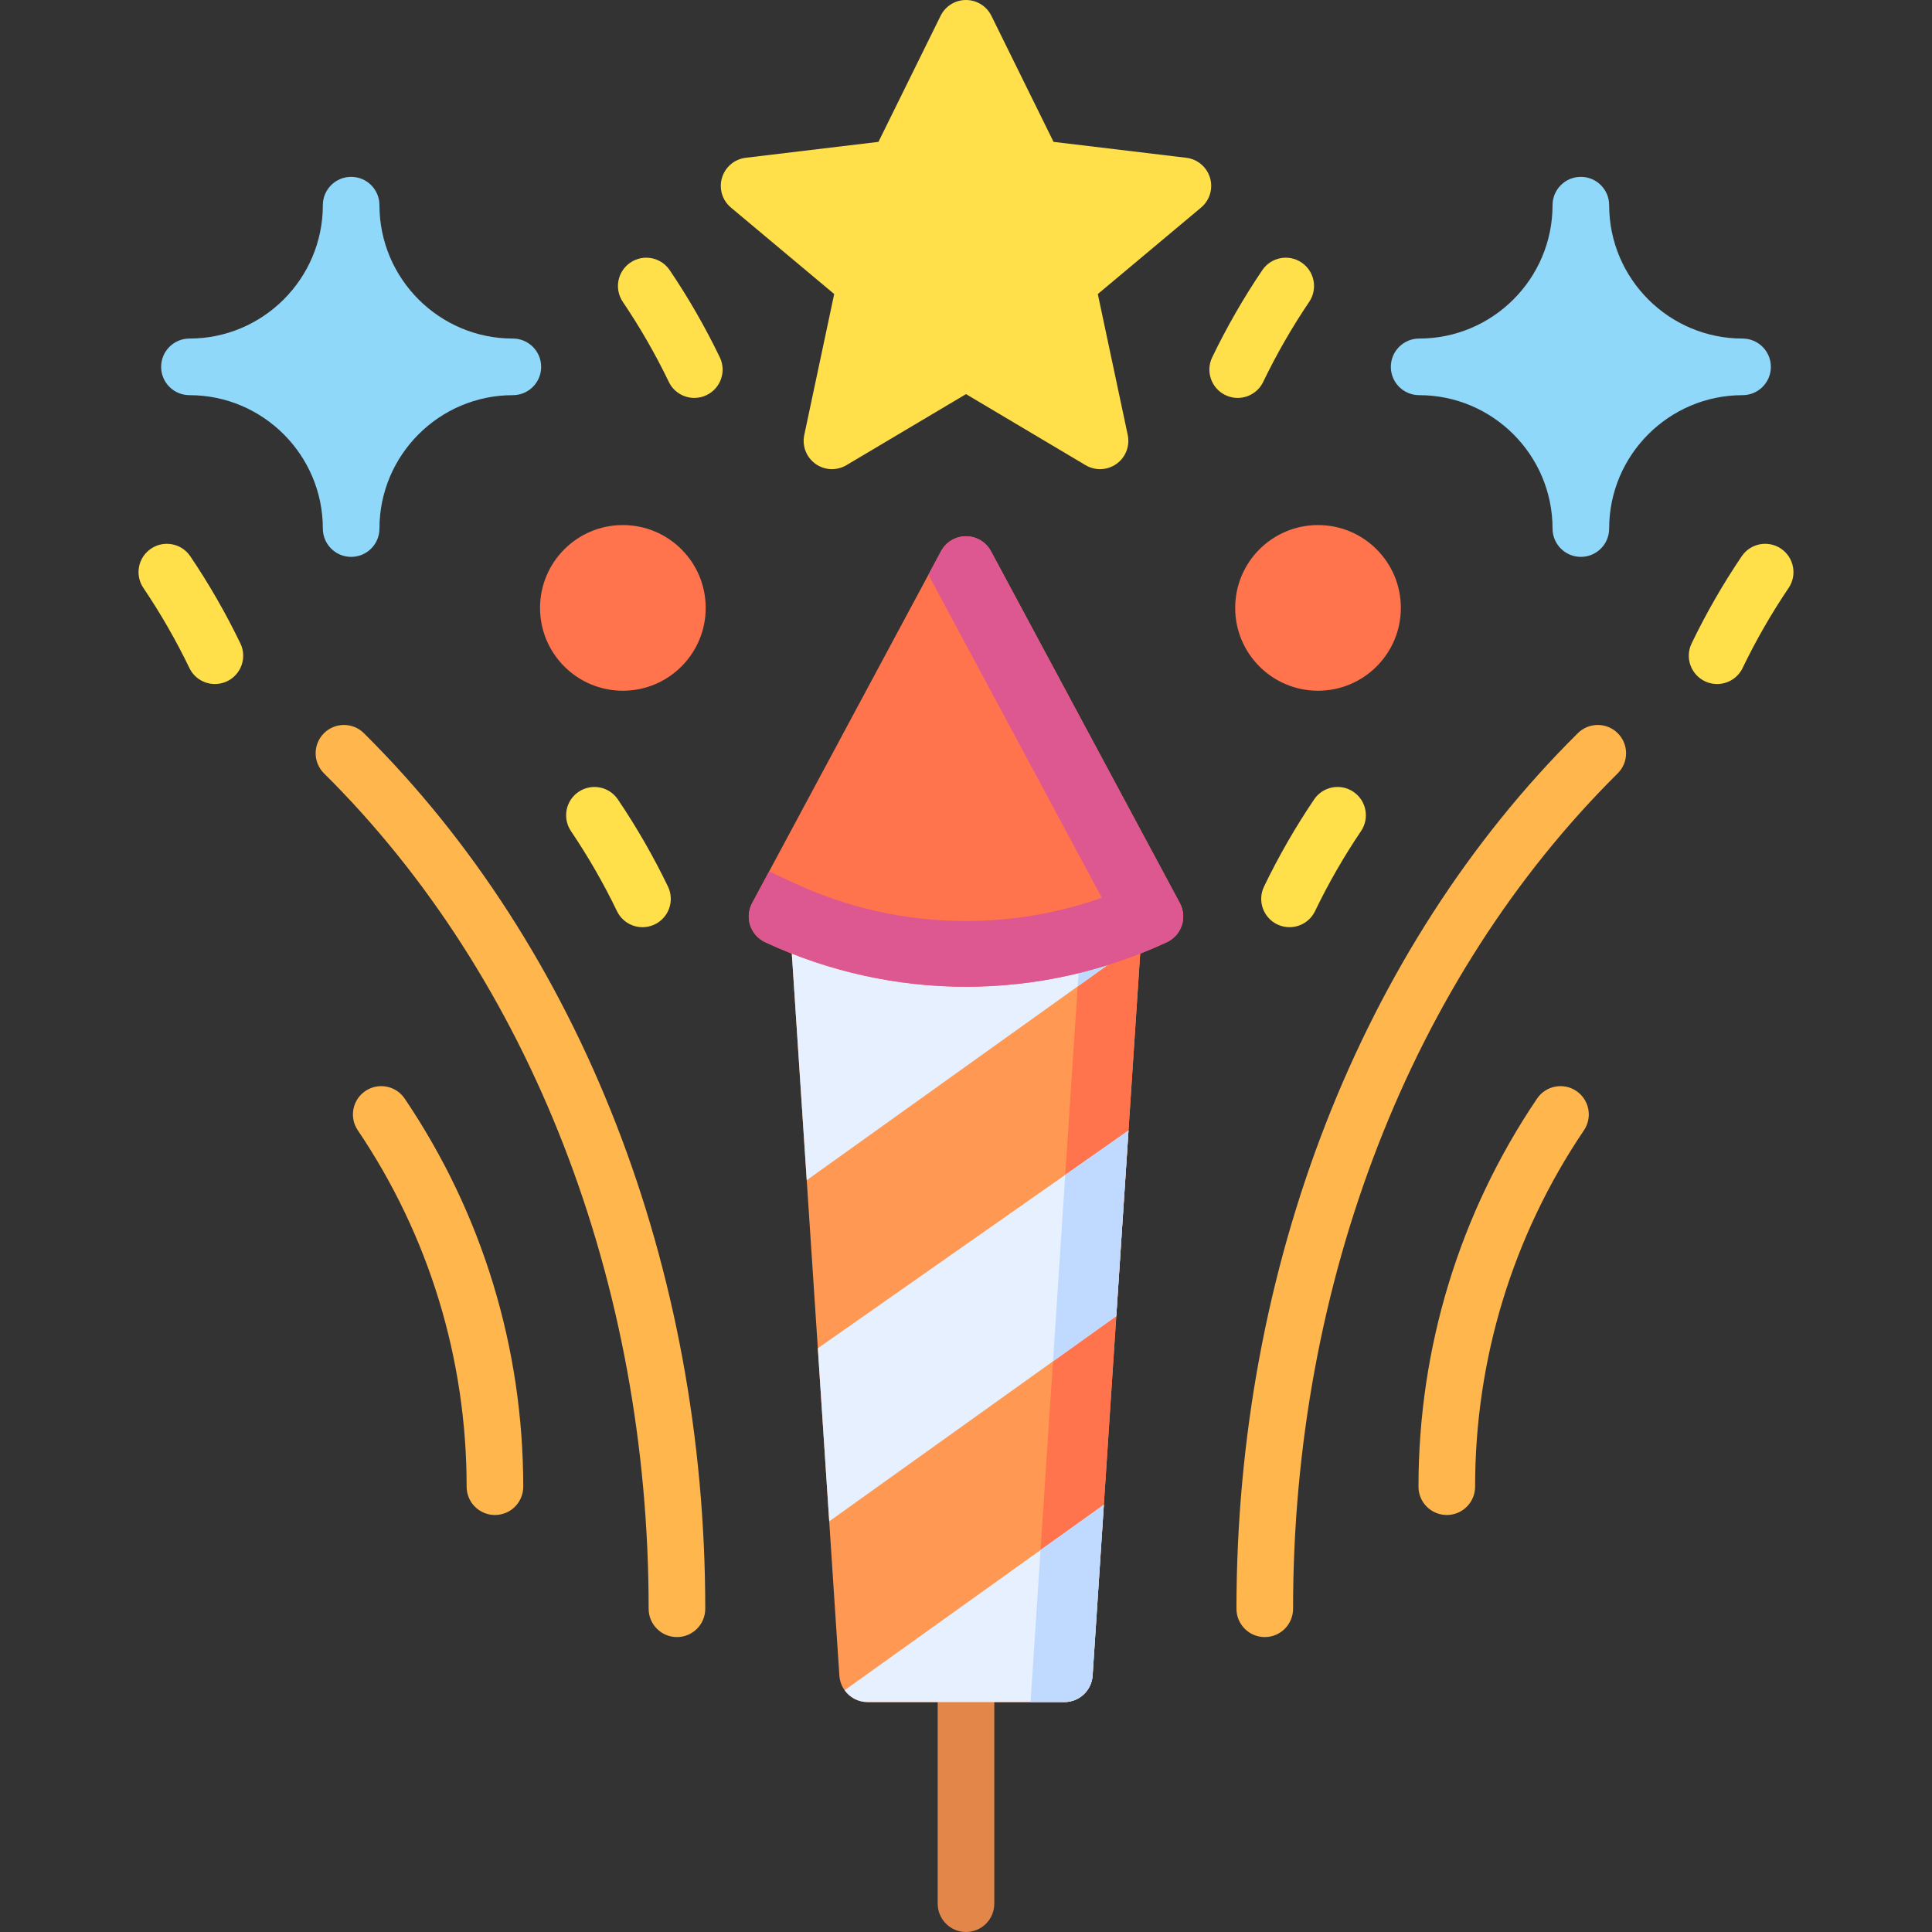
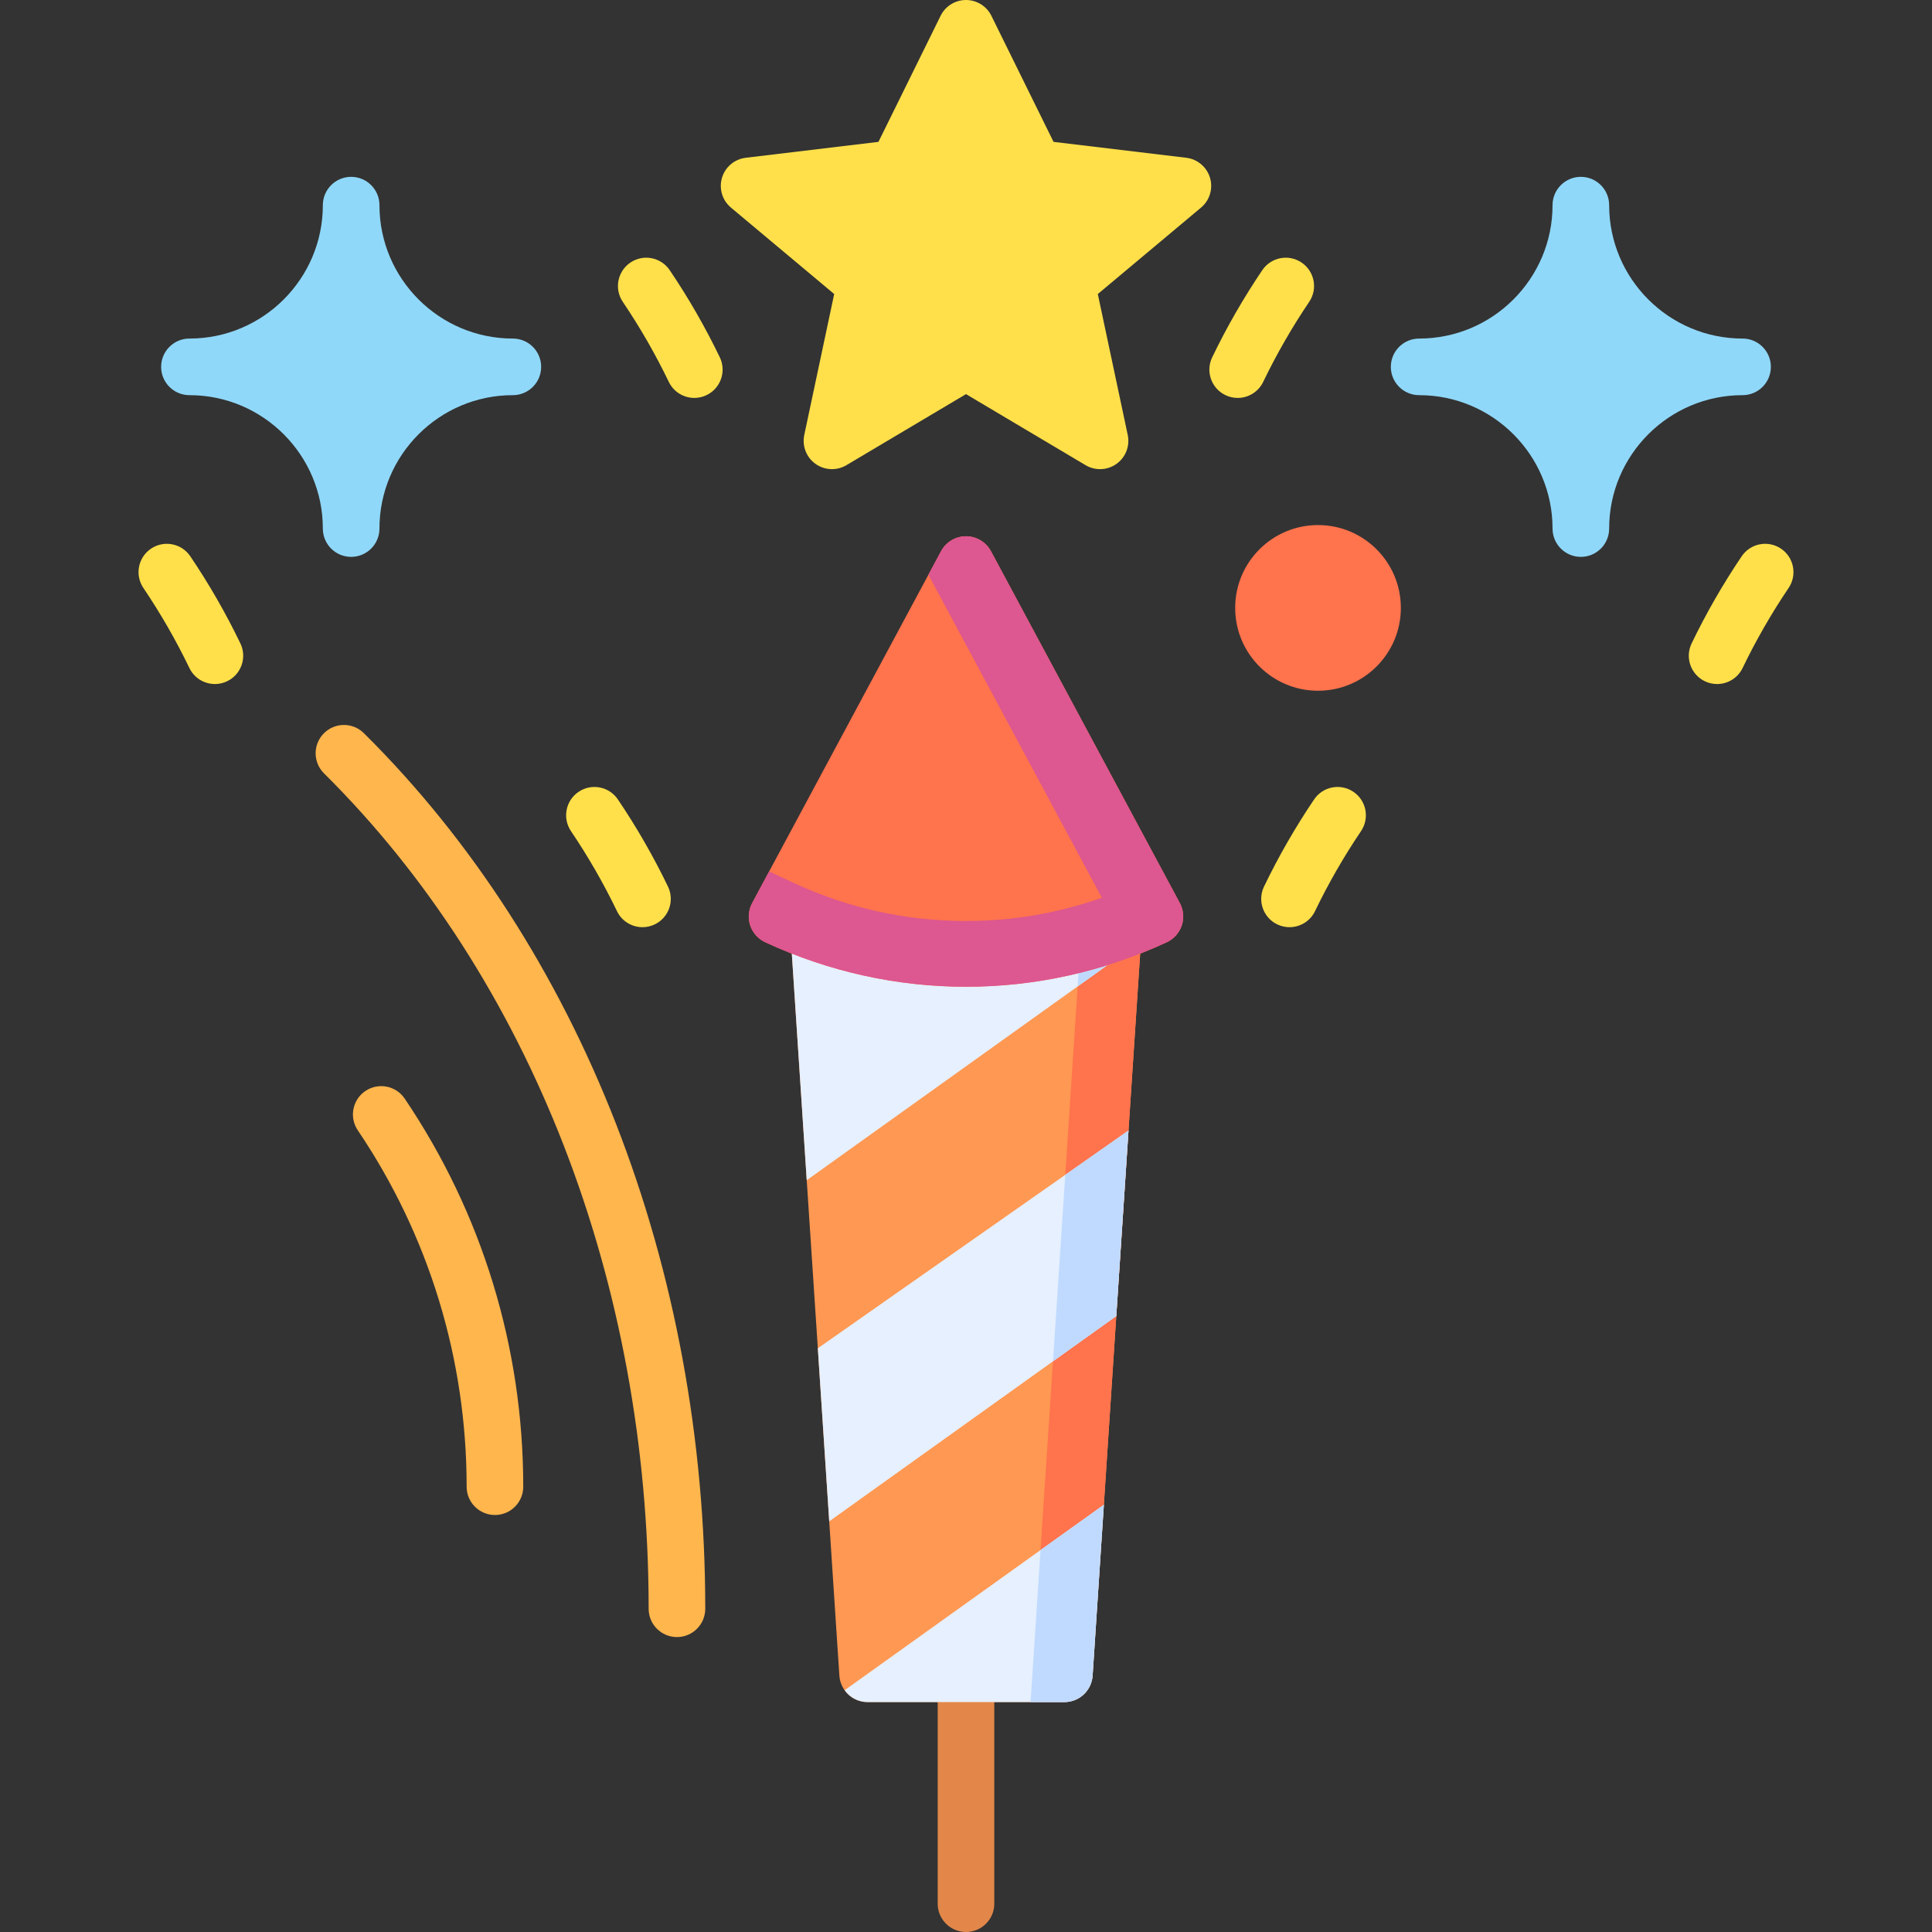
<svg xmlns="http://www.w3.org/2000/svg" id="Layer_1" enable-background="new 0 0 511.927 511.927" height="512" viewBox="0 0 511.927 511.927" width="512">
  <rect x="0" y="0" width="511.927" height="511.927" fill="#333333" stroke="none" />
  <g>
    <path d="m255.963 436c-4.142 0-7.5 3.358-7.5 7.5v60.926c0 4.142 3.358 7.5 7.5 7.5s7.5-3.358 7.5-7.5v-60.926c0-4.142-3.358-7.5-7.5-7.5z" fill="#e28749" />
    <path d="m302.383 248.603-.05.77-3.31 50.17v.01l-3.24 49.16v.01l-3.29 50-2.98 45.27c-.26 3.94-3.53 7.01-7.48 7.01h-52.14c-2.5 0-4.73-1.23-6.09-3.14-.8-1.1-1.29-2.43-1.39-3.87l-.53-7.99-2.16-32.88v-.01l-3.02-45.86-2.94-44.53-4.22-64.12c-.14-2.07.59-4.11 2.01-5.62 1.42-1.52 3.4-2.38 5.47-2.38h77.88c2.07 0 4.05.86 5.47 2.38 1.42 1.51 2.15 3.55 2.01 5.62z" fill="#ff9852" />
    <path d="m300.373 242.983c-1.42-1.52-3.4-2.38-5.47-2.38h-7.98l-12.41 188.39 17.98-30.27 3.29-50v-.01l3.24-49.16v-.01l3.31-50.17.05-.77c.14-2.07-.59-4.11-2.01-5.62z" fill="#ff734d" />
    <g fill="#e6f0ff">
      <path d="m299.023 299.553-3.24 49.16v.01l-16.77 11.99-59.29 42.4-3.02-45.86 65.56-45.95z" />
      <path d="m302.383 248.603-.05.77-16.78 12-71.79 51.35-4.22-64.12c-.14-2.07.59-4.11 2.01-5.62 1.42-1.52 3.4-2.38 5.47-2.38h77.88c2.07 0 4.05.86 5.47 2.38 1.42 1.51 2.15 3.55 2.01 5.62z" />
      <path d="m292.493 398.723-2.98 45.27c-.26 3.94-3.53 7.01-7.48 7.01h-52.14c-2.5 0-4.73-1.23-6.09-3.14l16.58-11.86 35.33-25.28z" />
    </g>
    <path d="m292.493 398.723-2.98 45.27c-.26 3.94-3.53 7.01-7.48 7.01h-8.96l2.64-40.28z" fill="#c0daff" />
    <path d="m282.263 311.303 16.76-11.75-3.24 49.16v.01l-16.77 11.99z" fill="#c0daff" />
    <path d="m300.373 242.983c1.42 1.51 2.15 3.55 2.01 5.62l-.05.77-16.78 12 1.37-20.77h7.98c2.07 0 4.05.86 5.47 2.38z" fill="#c0daff" />
    <g>
      <path d="m96.417 194.269c-2.942-2.916-7.691-2.895-10.607.046-2.916 2.942-2.895 7.69.046 10.607 54.666 54.189 86.018 134.871 86.018 221.357 0 4.142 3.358 7.5 7.5 7.5s7.5-3.358 7.5-7.5c.001-90.46-32.97-175.024-90.457-232.01z" fill="#ffb64d" />
      <path d="m96.82 289.081c-3.433 2.319-4.335 6.981-2.017 10.414 18.87 27.932 28.844 60.588 28.844 94.439 0 4.142 3.358 7.5 7.5 7.5s7.5-3.358 7.5-7.5c0-36.855-10.863-72.415-31.415-102.836-2.317-3.433-6.98-4.334-10.412-2.017z" fill="#ffb64d" />
-       <path d="m417.685 289.081c3.433 2.319 4.335 6.981 2.017 10.414-18.87 27.932-28.844 60.588-28.844 94.439 0 4.142-3.358 7.5-7.5 7.5s-7.5-3.358-7.5-7.5c0-36.855 10.863-72.415 31.415-102.836 2.317-3.433 6.979-4.334 10.412-2.017z" fill="#ffb64d" />
      <g fill="#ffe04a">
        <path d="m163.484 241.433c1.292 2.683 3.971 4.247 6.762 4.247 1.092 0 2.201-.24 3.25-.745 3.732-1.798 5.299-6.281 3.501-10.012-3.842-7.975-8.309-15.746-13.274-23.096-2.319-3.432-6.981-4.334-10.413-2.017-3.433 2.319-4.335 6.981-2.017 10.413 4.561 6.751 8.663 13.886 12.191 21.21z" />
        <path d="m177.455 71.586c-2.318-3.431-6.979-4.334-10.413-2.016-3.432 2.319-4.334 6.981-2.016 10.413 4.56 6.75 8.662 13.885 12.191 21.209 1.292 2.682 3.971 4.246 6.762 4.246 1.092 0 2.201-.24 3.25-.746 3.731-1.798 5.299-6.281 3.5-10.012-3.842-7.975-8.309-15.745-13.274-23.094z" />
        <path d="m50.423 147.397c-2.318-3.433-6.98-4.334-10.413-2.017-3.433 2.319-4.335 6.981-2.017 10.413 4.562 6.752 8.663 13.889 12.191 21.21 1.292 2.683 3.971 4.247 6.762 4.247 1.092 0 2.201-.24 3.25-.745 3.732-1.798 5.299-6.281 3.501-10.012-3.842-7.973-8.308-15.744-13.274-23.096z" />
        <path d="m338.431 244.934c1.049.505 2.158.745 3.25.745 2.791 0 5.47-1.564 6.762-4.247 3.529-7.323 7.63-14.459 12.191-21.21 2.319-3.432 1.416-8.094-2.017-10.413-3.433-2.32-8.094-1.416-10.413 2.017-4.965 7.35-9.432 15.121-13.274 23.096-1.799 3.731-.231 8.214 3.501 10.012z" />
        <path d="m334.709 101.193c3.529-7.324 7.631-14.46 12.191-21.209 2.319-3.432 1.417-8.094-2.016-10.413-3.432-2.319-8.094-1.417-10.413 2.016-4.965 7.349-9.432 15.119-13.275 23.095-1.798 3.731-.231 8.214 3.5 10.012 1.05.506 2.158.746 3.25.746 2.792-.001 5.471-1.565 6.763-4.247z" />
        <path d="m471.917 145.381c-3.433-2.32-8.094-1.416-10.413 2.017-4.966 7.352-9.433 15.122-13.274 23.096-1.798 3.731-.231 8.214 3.501 10.012 1.049.505 2.158.745 3.25.745 2.791 0 5.47-1.564 6.762-4.247 3.528-7.321 7.629-14.458 12.191-21.21 2.318-3.432 1.416-8.094-2.017-10.413z" />
      </g>
-       <path d="m418.087 194.269c-57.487 56.987-90.458 141.551-90.458 232.01 0 4.142 3.358 7.5 7.5 7.5s7.5-3.358 7.5-7.5c0-86.486 31.352-167.168 86.018-221.357 2.941-2.917 2.962-7.665.046-10.607-2.917-2.941-7.665-2.961-10.606-.046z" fill="#ffb64d" />
    </g>
    <g>
      <path d="m314.325 41.806-35.166-4.216-16.469-33.406c-1.262-2.562-3.871-4.184-6.727-4.184s-5.464 1.622-6.727 4.184l-16.468 33.406-35.166 4.216c-2.97.356-5.444 2.443-6.296 5.31-.853 2.867.081 5.967 2.374 7.887l27.359 22.909-7.929 37.341c-.619 2.914.546 5.918 2.967 7.654s5.64 1.874 8.201.352l31.687-18.829 31.687 18.829c1.184.704 2.509 1.052 3.831 1.052 1.536 0 3.069-.472 4.37-1.404 2.421-1.736 3.585-4.74 2.967-7.654l-7.929-37.341 27.359-22.909c2.293-1.92 3.227-5.02 2.374-7.887-.855-2.867-3.329-4.954-6.299-5.31z" fill="#ffe04a" />
      <g fill="#90d8f9">
        <path d="m135.892 89.708c-19.491 0-35.348-15.857-35.348-35.348 0-4.142-3.358-7.5-7.5-7.5s-7.5 3.358-7.5 7.5c0 19.491-15.857 35.348-35.349 35.348-4.142 0-7.5 3.358-7.5 7.5s3.358 7.5 7.5 7.5c19.491 0 35.349 15.857 35.349 35.349 0 4.142 3.358 7.5 7.5 7.5s7.5-3.358 7.5-7.5c0-19.491 15.857-35.349 35.348-35.349 4.142 0 7.5-3.358 7.5-7.5s-3.358-7.5-7.5-7.5z" />
        <path d="m461.731 89.708c-19.491 0-35.349-15.857-35.349-35.348 0-4.142-3.358-7.5-7.5-7.5s-7.5 3.358-7.5 7.5c0 19.491-15.857 35.348-35.348 35.348-4.142 0-7.5 3.358-7.5 7.5s3.358 7.5 7.5 7.5c19.491 0 35.348 15.857 35.348 35.349 0 4.142 3.358 7.5 7.5 7.5s7.5-3.358 7.5-7.5c0-19.491 15.857-35.349 35.349-35.349 4.142 0 7.5-3.358 7.5-7.5s-3.357-7.5-7.5-7.5z" />
      </g>
    </g>
    <g fill="#ff734d">
-       <circle cx="165.045" cy="161.076" r="21.949" />
      <circle cx="349.239" cy="161.076" r="21.949" />
    </g>
    <path d="m313.143 245.213c-.66 1.96-2.08 3.56-3.95 4.44-16.92 7.87-35.07 11.81-53.23 11.81s-36.31-3.94-53.23-11.81c-1.87-.88-3.29-2.48-3.95-4.44-.65-1.95-.46-4.09.51-5.91l4.5-8.39 42.21-78.63 3.35-6.24c1.31-2.43 3.85-3.95 6.61-3.95s5.3 1.52 6.61 3.95l50.06 93.26c.97 1.82 1.16 3.96.51 5.91z" fill="#ff734d" />
    <path d="m313.143 245.213c-.66 1.96-2.08 3.56-3.95 4.44-16.92 7.87-35.07 11.81-53.23 11.81s-36.31-3.94-53.23-11.81c-1.87-.88-3.29-2.48-3.95-4.44-.65-1.95-.46-4.09.51-5.91l4.5-8.39 6.33 2.95c14.5 6.76 29.93 10.18 45.84 10.18 12.36 0 24.43-2.07 36-6.16l-45.96-85.6 3.35-6.24c1.31-2.43 3.85-3.95 6.61-3.95s5.3 1.52 6.61 3.95l50.06 93.26c.97 1.82 1.16 3.96.51 5.91z" fill="#dd5790" />
  </g>
</svg>